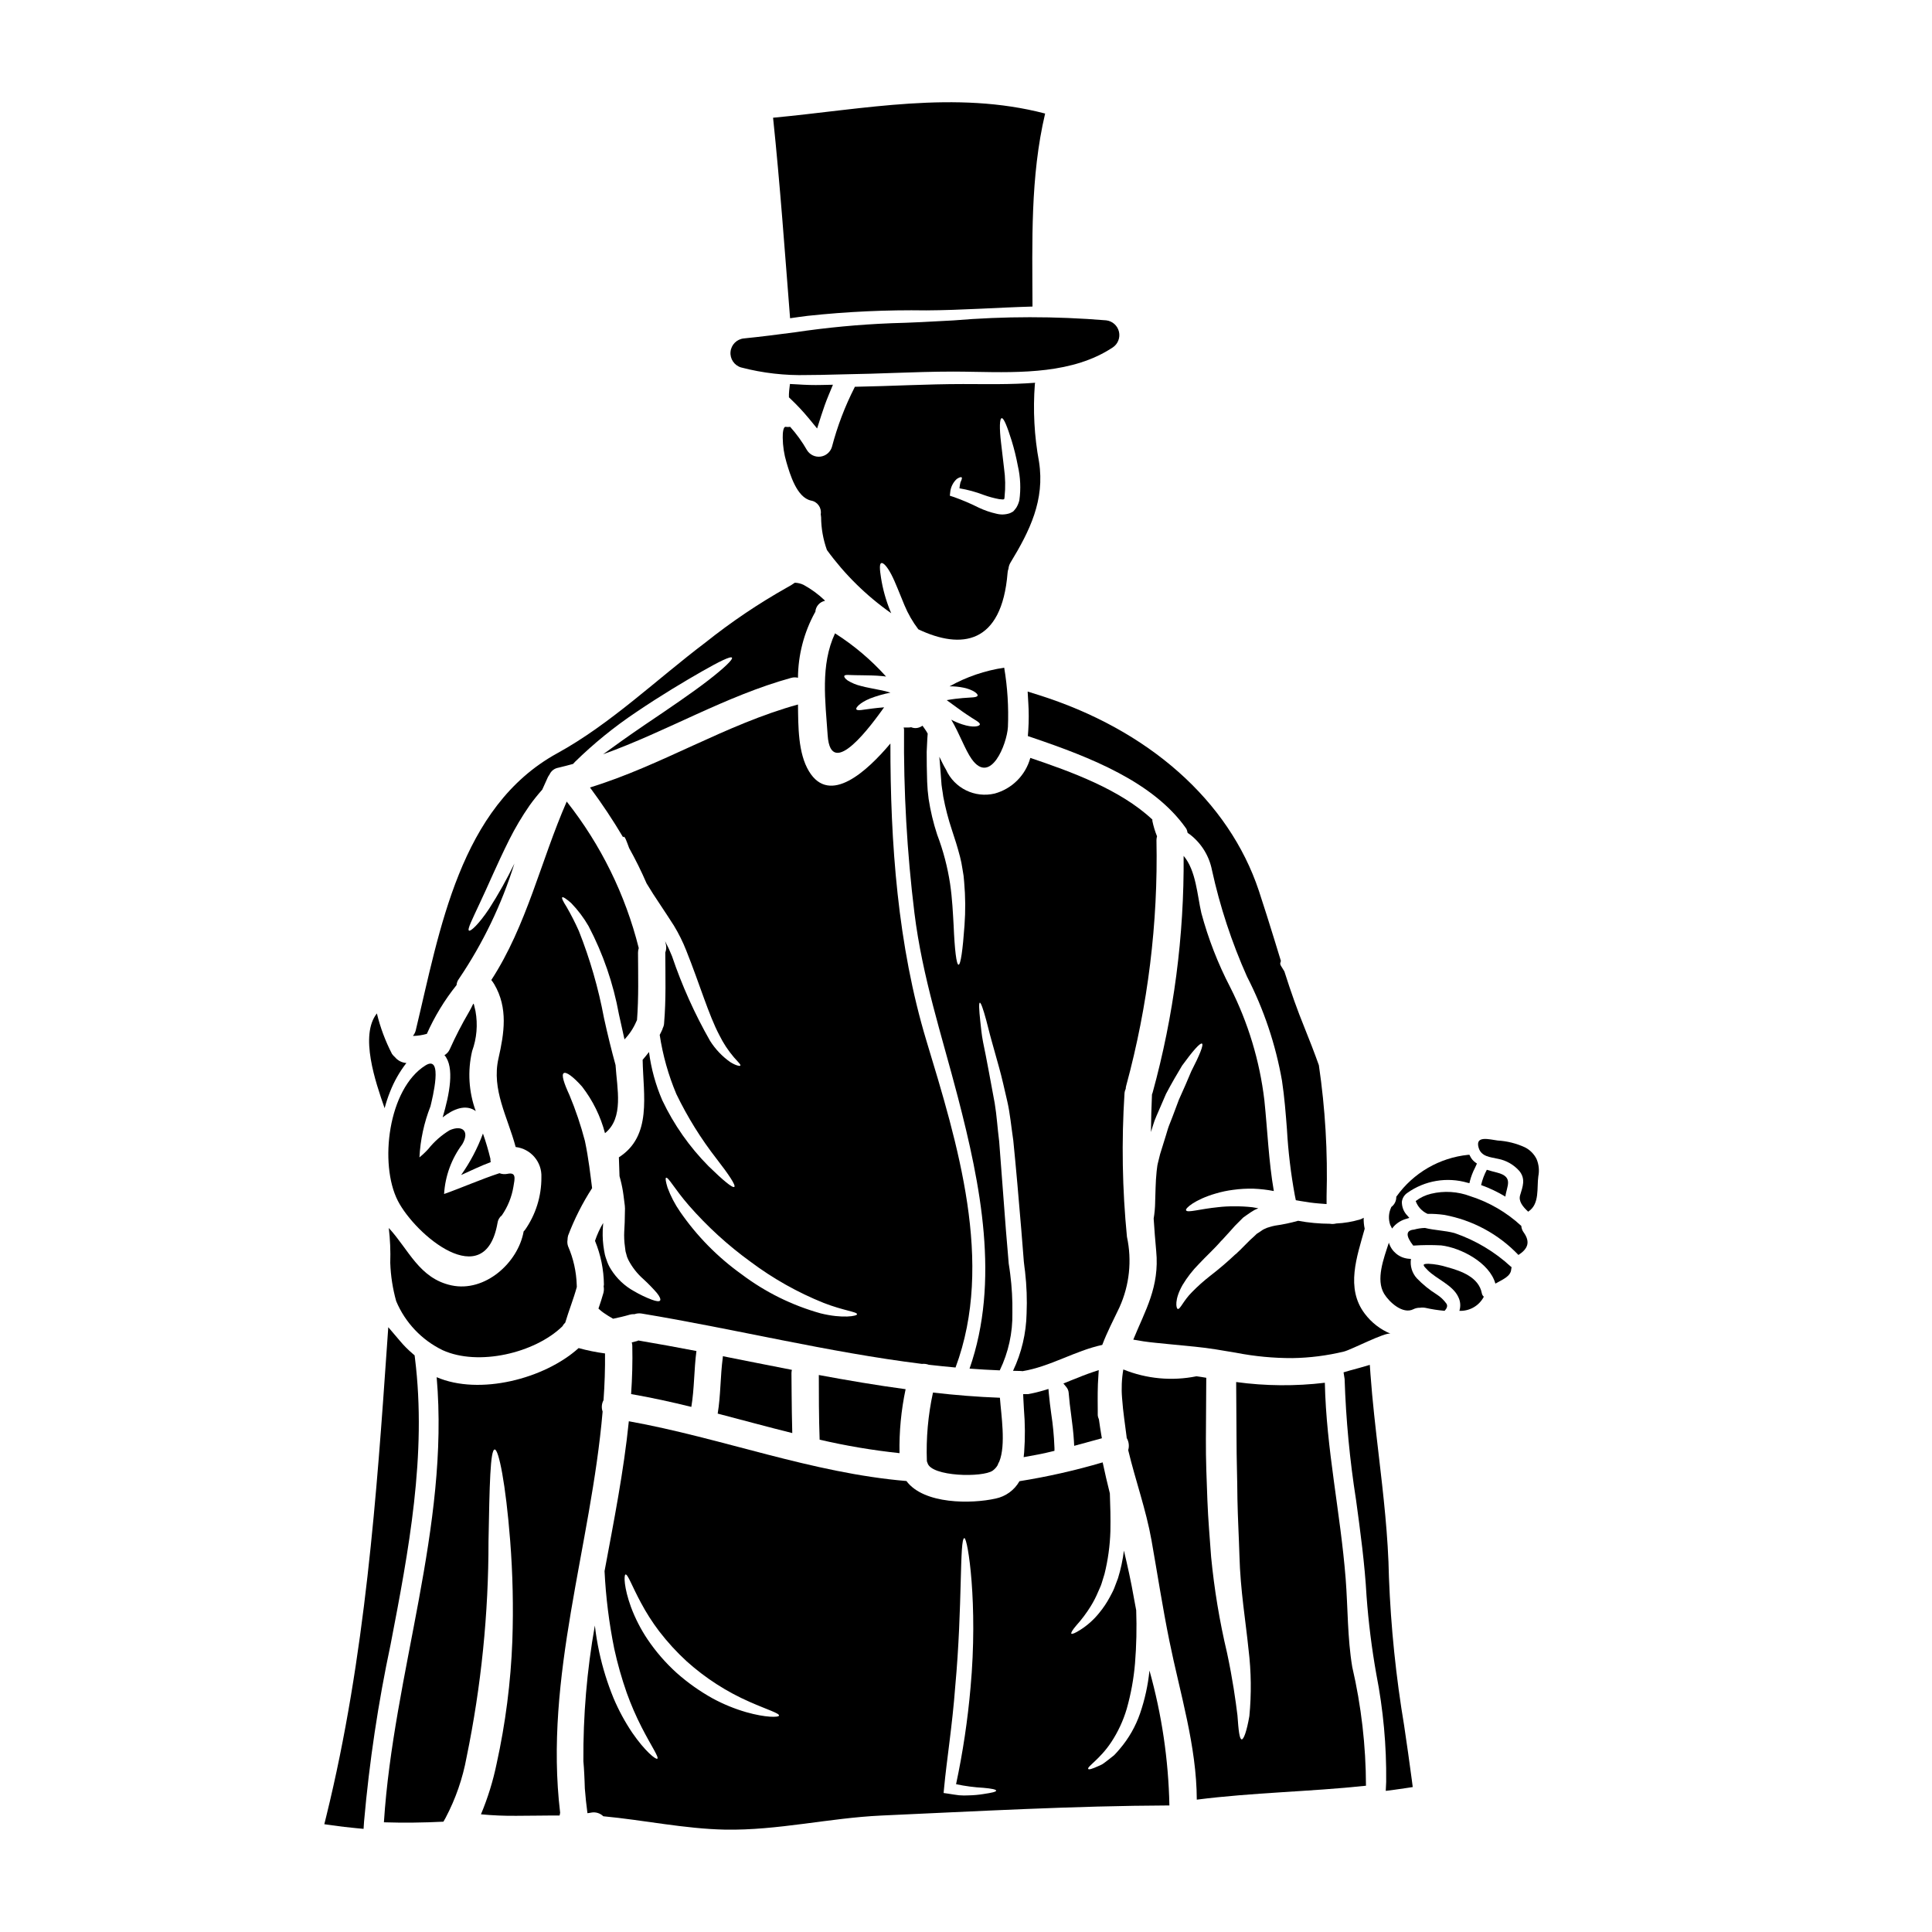
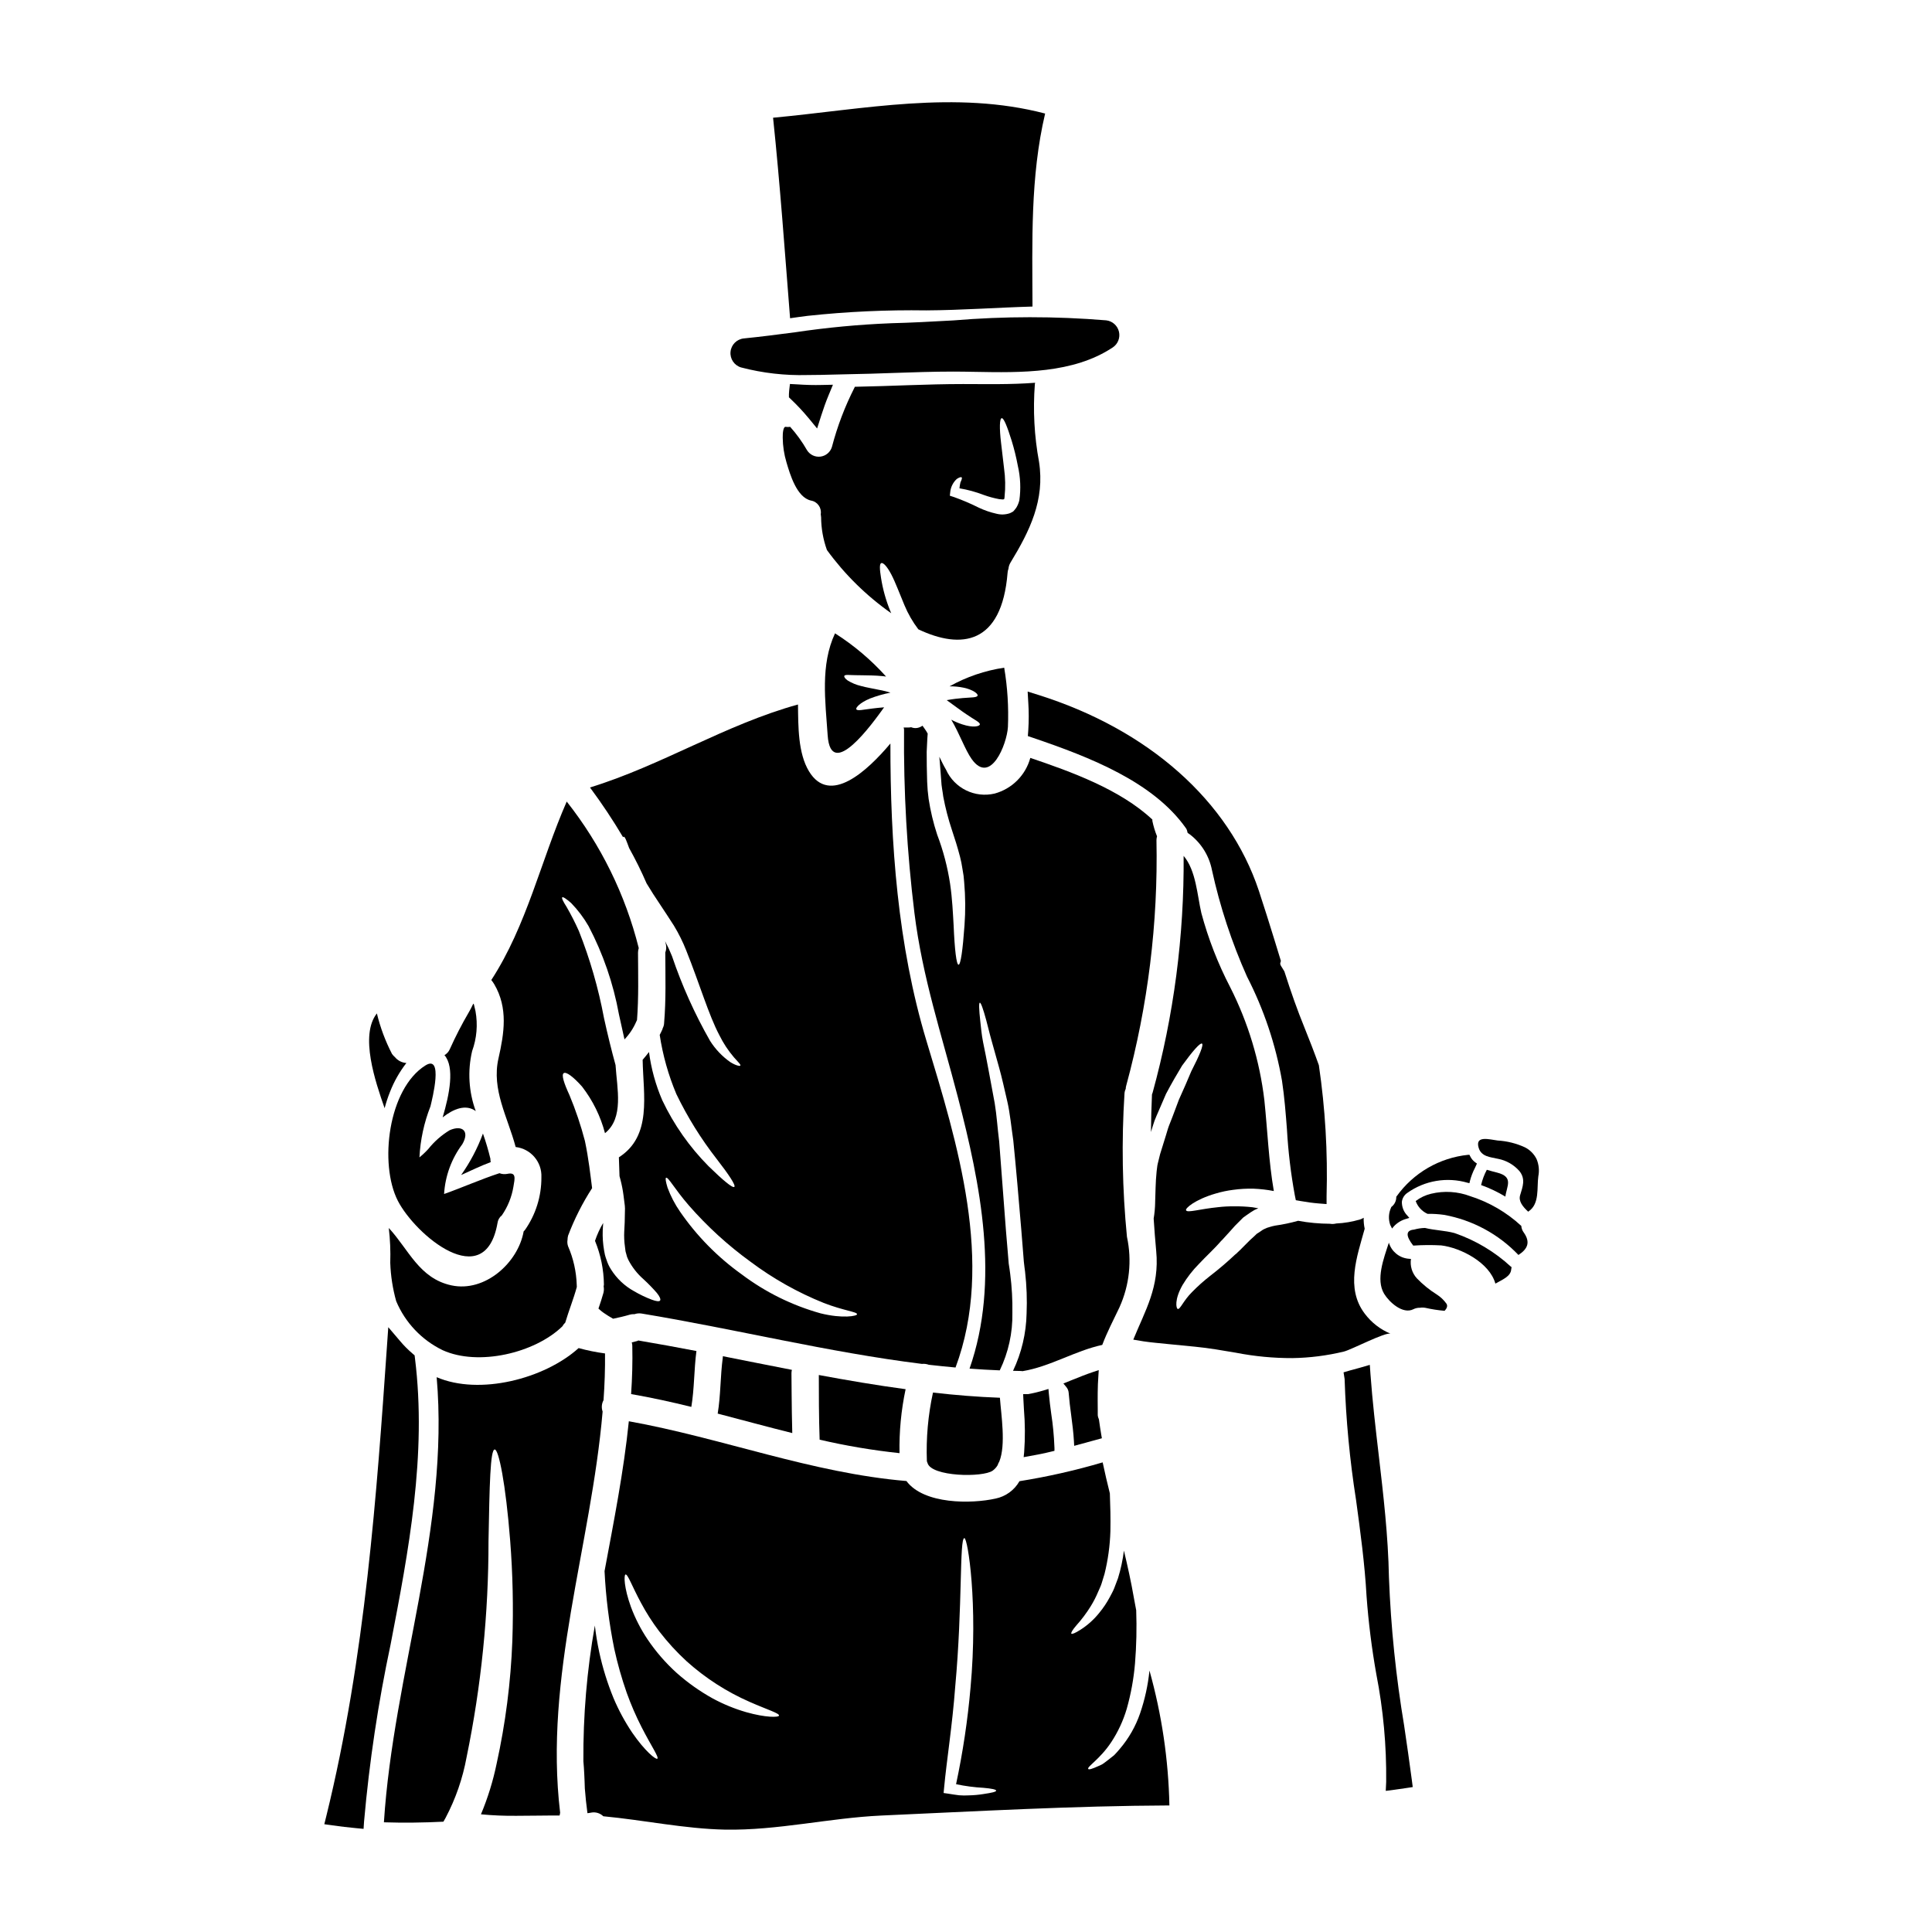
<svg xmlns="http://www.w3.org/2000/svg" fill="#000000" width="800px" height="800px" version="1.1" viewBox="144 144 512 512">
  <g>
    <path d="m270.08 438.45c-1.863-5.086-2.199-10.609-0.965-15.887 1.234-3.391 1.543-7.051 0.895-10.602-0.746-2.848-0.145-2.461-1.734 0.238-1.875 3.203-3.574 6.5-5.09 9.883-0.293 0.648-0.781 1.191-1.398 1.543 2.754 3.18 1.328 10.41-0.48 16.488 2.871-2.266 6.144-3.57 8.773-1.664z" />
    <path d="m274.05 451.97c-0.066-0.301-0.098-0.609-0.094-0.918-0.543-2.246-1.199-4.469-1.969-6.648-1.438 3.898-3.383 7.594-5.785 10.988 2.629-1.18 5.207-2.434 7.848-3.422z" />
    <path d="m327.21 516.84c0.82-4.867 0.699-9.883 1.352-14.805-5.133-0.988-10.266-1.922-15.402-2.793-0.098 0.047-0.191 0.094-0.316 0.145-0.48 0.117-0.941 0.238-1.422 0.363 0.102 0.309 0.148 0.637 0.145 0.965 0.094 4.266-0.027 8.504-0.316 12.727 5.379 0.938 10.68 2.094 15.961 3.398z" />
    <path d="m298.26 431.97c2.832 3.66 4.898 7.859 6.07 12.336 5.062-4.051 3.184-11.836 2.797-18.055-1.039-3.758-2.121-8.148-3.086-12.559h0.004c-1.473-7.844-3.691-15.527-6.629-22.945-0.973-2.188-2.059-4.316-3.254-6.391-0.941-1.469-1.375-2.387-1.156-2.555 0.215-0.168 1.035 0.363 2.363 1.52h-0.004c1.781 1.836 3.328 3.887 4.606 6.102 3.856 7.34 6.566 15.223 8.051 23.379 0.508 2.266 0.988 4.484 1.473 6.652h-0.004c1.309-1.359 2.359-2.945 3.109-4.676 0.07-0.168 0.145-0.316 0.215-0.457 0.457-5.957 0.293-11.91 0.266-17.863v0.004c0-0.41 0.066-0.816 0.195-1.207-3.539-14.148-10.047-27.387-19.09-38.832-6.891 15.742-10.555 32.777-19.984 47.293 0.285 0.359 0.551 0.738 0.789 1.133 3.688 6.297 2.629 12.945 1.109 19.645-1.883 8.293 2.434 15.5 4.555 23.477 4.027 0.473 7.008 3.977 6.82 8.027 0.031 5.012-1.5 9.906-4.387 14.004-0.098 0.113-0.203 0.219-0.312 0.316-1.469 8.34-10.27 16.223-19.137 14.32-8.559-1.836-11.332-9.52-16.609-15.211v-0.004c0.363 3.062 0.496 6.152 0.391 9.234 0.117 3.441 0.648 6.856 1.574 10.172 2.391 5.684 6.769 10.301 12.32 12.988 9.445 4.289 24.367 0.789 31.695-6.297h0.004c0.207-0.379 0.473-0.723 0.785-1.016 0.941-3.18 2.191-6.242 3.062-9.445v-0.004c-0.02-0.191-0.027-0.383-0.023-0.578-0.113-3.512-0.891-6.973-2.293-10.199-0.195-0.555-0.246-1.152-0.145-1.734 0.004-0.367 0.055-0.73 0.145-1.082 1.672-4.41 3.805-8.633 6.367-12.594-0.438-3.375-0.918-7.832-1.906-12.508v-0.004c-1.082-4.137-2.453-8.199-4.098-12.148-1.473-3.18-2.168-5.375-1.52-5.809 0.652-0.434 2.484 0.891 4.871 3.57z" />
    <path d="m398.99 335.96c-1-0.328-1.965-0.738-2.894-1.23 2.144 3.617 3.711 8.051 5.398 10.414 5.012 7.062 9.352-3.957 9.617-8.484 0.215-5.258-0.113-10.527-0.988-15.715-5.086 0.754-9.996 2.43-14.488 4.938 1.258-0.012 2.512 0.109 3.738 0.363 2.578 0.555 3.906 1.664 3.688 2.121-0.215 0.531-1.664 0.434-3.906 0.625-1.207 0.098-2.676 0.27-4.266 0.555 2.094 1.496 3.883 2.871 5.348 3.832 1.883 1.328 3.594 2.051 3.426 2.629-0.125 0.484-1.758 0.918-4.672-0.047z" />
    <path d="m363.34 338.87c0.844 12.297 11.957-3.25 14.957-7.422-1.133 0.098-2.191 0.191-3.086 0.316-2.457 0.289-3.977 0.695-4.266 0.215-0.266-0.395 0.941-1.758 3.57-2.848h-0.004c1.773-0.684 3.606-1.211 5.473-1.574-0.875-0.281-1.77-0.508-2.676-0.672-1.859-0.395-3.641-0.676-5.117-1.086-1.242-0.293-2.434-0.781-3.523-1.445-0.742-0.531-1.012-0.965-0.914-1.23 0.098-0.27 0.648-0.289 1.469-0.238 0.82 0.047 1.969 0.047 3.379 0.07 1.41 0.023 3.203 0.027 5.277 0.219 0.289 0.023 0.625 0.07 0.941 0.117-3.969-4.414-8.52-8.266-13.527-11.449-3.93 8.395-2.559 17.992-1.953 27.027z" />
    <path d="m351.43 260c0.023 2.203 0.355 4.394 0.988 6.508 0.941 3.18 2.723 9.328 6.508 10.148h-0.004c1.711 0.289 2.863 1.906 2.582 3.617 0.047 0.262 0.078 0.523 0.094 0.785 0.023 2.969 0.543 5.906 1.543 8.699 4.719 6.488 10.477 12.148 17.043 16.758-0.074-0.191-0.168-0.363-0.238-0.555-1.16-2.828-1.988-5.781-2.461-8.797-0.363-2.242-0.457-3.762 0.07-3.938 0.527-0.172 1.543 0.895 2.652 3.016 1.109 2.121 2.191 5.086 3.473 8.125 0.949 2.285 2.188 4.441 3.688 6.41 11.352 5.394 22.105 4.047 23.648-14.957 0.023-0.379 0.105-0.754 0.238-1.109 0.051-0.574 0.234-1.125 0.531-1.613 5.117-8.414 9.137-16.562 7.57-26.688-1.262-6.793-1.633-13.719-1.109-20.609 0.012-0.121 0.035-0.242 0.07-0.363-6.508 0.508-13.109 0.34-19.09 0.34-9.57 0-19.117 0.555-28.688 0.723h0.004c-0.043 0.07-0.074 0.141-0.098 0.219-2.547 5.012-4.551 10.277-5.977 15.715-0.414 1.379-1.598 2.383-3.023 2.57-1.426 0.184-2.828-0.48-3.582-1.703-1.266-2.211-2.762-4.285-4.461-6.184-0.398 0.062-0.805 0.062-1.203 0-0.617-0.082-0.793 1.574-0.77 2.883zm44.375 14.535c0.109-1.371 0.727-2.652 1.734-3.59 0.676-0.461 1.133-0.578 1.305-0.438 0.168 0.141 0.023 0.629-0.316 1.328-0.125 0.516-0.215 1.043-0.266 1.574 2.199 0.367 4.356 0.957 6.438 1.758 1.324 0.477 2.688 0.848 4.074 1.109 1.613 0.191 1.328 0.074 1.449-0.602h-0.004c0.266-2.543 0.215-5.109-0.145-7.641-0.293-2.531-0.555-4.797-0.789-6.727-0.461-3.856-0.395-6.434 0.191-6.484 0.531-0.051 1.422 2.144 2.602 5.902l0.004 0.004c0.684 2.227 1.238 4.484 1.664 6.773 0.684 2.969 0.816 6.039 0.395 9.055-0.164 0.703-0.441 1.379-0.82 2l-0.395 0.508-0.051 0.07-0.023 0.023-0.289 0.316 0.027-0.004-0.023 0.023-0.293 0.191c-0.215 0.117-0.395 0.215-0.625 0.312-1.148 0.402-2.391 0.453-3.57 0.148-1.621-0.359-3.199-0.902-4.699-1.613-2.125-1.066-4.312-2-6.555-2.801l-1.109-0.359z" />
    <path d="m358.25 254.76 2.293 2.793 1.098-3.445c0.586-1.832 1.215-3.609 1.945-5.363l1.152-2.785-3.016 0.062c-2.027 0.051-4.156 0-6.504-0.164l-1.875-0.098-0.215 1.863h0.004c-0.035 0.273-0.055 0.551-0.055 0.828v0.84l0.605 0.582c1.617 1.539 3.141 3.172 4.566 4.887z" />
    <path d="m390.16 505.68c2.363 0.266 4.699 0.508 7.066 0.723 10.363-27.723 0.48-59.516-7.715-86.594-7.617-25.262-9.57-52.402-9.543-78.773-6.172 7.328-16.055 16.465-21.574 7.375-2.918-4.82-2.848-11.883-2.918-17.711-19.184 5.285-36.168 16.168-55.121 21.988 3.148 4.242 6.078 8.641 8.773 13.188 0.047-0.07 0.094-0.141 0.145-0.141 0.363-0.051 0.746 1.105 1.469 3.035v-0.004c1.691 3.031 3.231 6.144 4.606 9.328 1.086 1.812 2.312 3.734 3.734 5.832 1.133 1.711 2.34 3.543 3.543 5.422v0.004c1.258 2.074 2.336 4.254 3.227 6.512 3.594 8.988 5.957 17.137 8.797 22.488v-0.004c1.031 2.098 2.32 4.055 3.836 5.832 1.109 1.277 1.906 1.969 1.711 2.219-0.145 0.168-1.133 0.023-2.676-0.941v0.004c-2.137-1.512-3.957-3.426-5.352-5.641-4.066-7.133-7.441-14.637-10.074-22.414-0.539-1.359-1.152-2.688-1.836-3.981 0.074 0.293 0.168 0.578 0.215 0.871h0.004c0.156 0.707 0.098 1.445-0.168 2.121v0.043c0.023 6.242 0.215 12.461-0.316 18.68h0.004c-0.023 0.488-0.16 0.969-0.395 1.398 0.004 0.055-0.004 0.113-0.023 0.168-0.215 0.555-0.508 1.035-0.746 1.543h-0.004c0.812 5.394 2.297 10.668 4.418 15.695 2.941 6.09 6.523 11.852 10.68 17.188 3.277 4.219 5.117 7.016 4.676 7.398-0.441 0.387-2.992-1.734-6.82-5.473-5.047-5.09-9.199-11-12.273-17.477-1.762-4.082-2.945-8.391-3.519-12.797-0.527 0.699-1.105 1.398-1.684 2.074 0.164 9.375 2.555 20.176-6.297 25.84 0.047 1.664 0.098 3.324 0.168 4.992 0.07 0.312 0.168 0.578 0.238 0.891v-0.004c0.363 1.379 0.637 2.781 0.82 4.195 0.098 0.695 0.168 1.422 0.27 2.144l0.07 0.555 0.023 0.289v0.145l0.027 0.34-0.027 1.227c0 1.664-0.07 3.207-0.164 4.797l-0.004 0.004c-0.074 1.398-0.008 2.805 0.195 4.191l0.141 1.133c0 0.074 0.145 0.484 0.191 0.699 0.113 0.551 0.297 1.078 0.555 1.574 1.004 1.941 2.363 3.68 4.004 5.117 1.258 1.152 2.449 2.375 3.566 3.664 0.789 0.988 1.062 1.688 0.844 2s-0.988 0.219-2.168-0.215h-0.004c-1.621-0.609-3.191-1.359-4.688-2.238-2.523-1.379-4.648-3.387-6.172-5.832-0.48-0.75-0.859-1.562-1.129-2.41-0.18-0.473-0.336-0.957-0.461-1.445l-0.215-1.133c-0.309-1.758-0.43-3.543-0.363-5.328 0.047-0.676 0.098-1.305 0.121-1.969h0.004c-0.891 1.504-1.617 3.094-2.172 4.75 1.516 3.68 2.316 7.613 2.363 11.594-0.012 0.164-0.035 0.324-0.074 0.48 0.105 0.559 0.09 1.137-0.047 1.688-0.395 1.422-0.844 2.793-1.328 4.191 0.191 0.168 0.395 0.363 0.602 0.531 0.086 0.078 0.176 0.152 0.27 0.219 0.168 0.121 0.34 0.27 0.531 0.395 0.789 0.555 1.637 1.062 2.481 1.543 1.496-0.312 2.969-0.648 4.438-1.082l-0.004-0.004c0.402-0.109 0.816-0.148 1.234-0.121 0.605-0.215 1.262-0.273 1.898-0.168 24.828 4.109 49.352 10.242 74.27 13.344 0.625-0.066 1.258 0.016 1.848 0.238zm-28.734-13.641c-7.551-2.113-14.637-5.621-20.895-10.34-6.363-4.551-11.887-10.172-16.32-16.609-1.363-1.969-2.473-4.098-3.301-6.344-0.484-1.574-0.629-2.504-0.395-2.625 0.578-0.266 2.285 3.012 5.977 7.254h-0.004c4.894 5.613 10.406 10.652 16.438 15.02 5.953 4.457 12.461 8.117 19.359 10.895 5.277 2.047 8.844 2.34 8.844 2.988 0.07 0.484-3.801 1.23-9.703-0.238z" />
    <path d="m481.93 468.8c-0.52 0.098-1.035 0.23-1.543 0.395l-0.625 0.191-0.871 0.395c-0.363 0.168-0.789 0.555-1.203 0.789l-0.625 0.395-0.602 0.578c-1.617 1.375-3.301 3.328-5.137 4.969l0.145-0.168v-0.008c-2.156 2.047-4.418 3.977-6.773 5.789-1.691 1.32-3.297 2.754-4.797 4.289-2.312 2.289-3.18 4.723-3.805 4.461-0.395-0.168-0.918-2.41 1.273-6.297v-0.004c1.227-2.051 2.699-3.945 4.387-5.641 1.781-1.926 4.027-3.938 5.879-6.098l0.168-0.145c0.723-0.82 1.473-1.637 2.242-2.457 0.387-0.461 0.797-0.918 1.227-1.375l1.445-1.449 0.746-0.746 0.941-0.672h0.008c0.648-0.477 1.324-0.918 2.023-1.324l0.871-0.395h-0.004c0.059-0.02 0.117-0.043 0.172-0.07-0.531-0.098-1.062-0.195-1.574-0.27-1.602-0.184-3.211-0.262-4.824-0.238-1.391-0.02-2.785 0.051-4.168 0.211-5.117 0.508-8.219 1.574-8.582 0.844-0.316-0.504 2.363-2.867 7.871-4.461h0.004c1.496-0.445 3.027-0.77 4.578-0.965 1.801-0.254 3.625-0.355 5.445-0.309 1.797 0.074 3.586 0.281 5.356 0.625-1.375-7.977-1.664-15.98-2.508-24.082-1.242-10.43-4.305-20.562-9.055-29.938-3.25-6.25-5.809-12.836-7.641-19.645-1.086-4.652-1.398-11.281-4.699-15.16 0.164 21.203-2.602 42.324-8.223 62.77-0.047 0.145-0.117 0.289-0.164 0.434-0.145 3.324-0.242 6.652-0.27 9.977h0.004c0.043-0.109 0.074-0.223 0.098-0.336 0.289-0.895 0.527-1.781 0.844-2.652s0.699-1.66 1.035-2.461c0.699-1.613 1.375-3.18 2.004-4.648 1.516-2.871 3.012-5.422 4.266-7.5 2.816-3.883 4.793-6.125 5.277-5.832s-0.652 3.086-2.848 7.352c-0.891 2.191-2.023 4.723-3.277 7.519-0.555 1.449-1.105 2.969-1.711 4.559-0.312 0.789-0.625 1.574-0.938 2.387s-0.508 1.664-0.789 2.508c-0.531 1.711-1.039 3.375-1.543 4.969-0.215 0.82-0.395 1.637-0.602 2.434-0.207 0.797-0.191 1.426-0.316 2.121-0.316 2.941-0.289 5.785-0.395 8.195l0.004-0.004c-0.023 1.449-0.156 2.898-0.395 4.328 0.191 2.867 0.395 5.734 0.672 8.605 0.918 9.52-2.918 15.742-6.074 23.477 0.918 0.141 1.781 0.312 2.723 0.457 2.074 0.316 4.328 0.484 6.559 0.723 2.312 0.238 4.676 0.457 7.109 0.695 3.762 0.363 7.352 1.016 10.945 1.617v0.004c4.887 0.945 9.852 1.414 14.824 1.398 4.606-0.07 9.191-0.652 13.672-1.738 2.023-0.508 11.062-5.254 12.363-4.723h-0.004c-2.715-1.121-5.078-2.957-6.844-5.305-5.16-6.797-2.051-15.16-0.023-22.516-0.207-0.957-0.297-1.938-0.266-2.914-0.285 0.188-0.59 0.332-0.914 0.438-2.07 0.621-4.207 0.984-6.363 1.082-0.543 0.145-1.113 0.168-1.668 0.074-2.828-0.012-5.652-0.273-8.434-0.789-1.996 0.566-4.031 0.992-6.086 1.281z" />
    <path d="m442.33 432.57c0-0.312 0.051-0.621 0.145-0.918 5.75-21.18 8.445-43.07 8-65.012 0.008-0.344 0.055-0.684 0.148-1.012-0.535-1.316-0.945-2.68-1.234-4.074-0.012-0.121-0.012-0.242 0-0.359-8.559-8.027-21.668-12.727-32.348-16.344h0.004c-1.254 4.594-4.84 8.184-9.43 9.445-5.269 1.262-10.691-1.398-12.918-6.34-0.652-1.109-1.207-2.266-1.758-3.402 0.047 0.789 0.117 1.52 0.191 2.312 0.094 1.328 0.191 2.676 0.312 4.098 0.047 1.379 0.363 2.727 0.531 4.148v0.004c0.562 2.988 1.328 5.934 2.289 8.82 0.789 2.34 1.492 4.582 2.121 6.992l0.004-0.004c0.297 1.145 0.527 2.305 0.695 3.473 0.223 1.113 0.367 2.242 0.434 3.379 0.34 3.816 0.367 7.652 0.086 11.477-0.457 6.461-1.012 10.41-1.574 10.41s-1.035-4-1.305-10.41c-0.191-3.207-0.34-6.992-0.941-11.062v-0.004c-0.676-4.438-1.82-8.793-3.418-12.988-1.02-3.098-1.777-6.273-2.269-9.496-0.207-1.512-0.34-3.035-0.391-4.559-0.047-1.422-0.07-2.793-0.098-4.121-0.027-1.328-0.023-2.578-0.023-3.781 0.074-1.203 0.121-2.363 0.168-3.473 0.047-0.484 0.074-0.895 0.098-1.352-0.246-0.469-0.531-0.922-0.848-1.348-0.789-1.059-0.289-0.746-1.156-0.395-0.754 0.352-1.617 0.371-2.387 0.047-0.219 0.051-0.445 0.078-0.672 0.074h-1.32c0.078 0.191 0.117 0.398 0.117 0.602-0.145 16.234 0.777 32.461 2.754 48.57 2.117 17.043 7.207 32.25 11.496 48.738 6.051 23.258 11.207 48.836 3.109 71.996 2.648 0.191 5.324 0.363 8 0.461l0.004 0.004c2.297-4.746 3.445-9.965 3.348-15.234 0.055-3.449-0.137-6.898-0.578-10.316-0.117-0.914-0.238-1.832-0.395-2.754-0.07-0.965-0.168-1.93-0.238-2.894-0.168-1.883-0.34-3.809-0.484-5.734-0.648-8.438-1.25-16.465-1.805-23.746-0.457-3.566-0.648-6.938-1.18-10.102-0.602-3.18-1.156-6.121-1.637-8.82-0.48-2.699-1.016-5.207-1.449-7.375-0.434-2.168-0.555-4.074-0.746-5.594-0.336-3.086-0.395-4.82-0.117-4.867 0.277-0.047 0.867 1.574 1.684 4.582 0.414 1.492 0.824 3.348 1.426 5.449 0.602 2.098 1.25 4.508 2 7.16 0.746 2.652 1.398 5.664 2.144 8.844s1.062 6.773 1.613 10.461c0.723 7.207 1.426 15.258 2.121 23.648 0.145 1.969 0.316 3.856 0.461 5.758 0.07 0.918 0.141 1.836 0.215 2.723 0.074 0.891 0.238 1.859 0.34 2.754h-0.004c0.414 3.637 0.547 7.305 0.395 10.965-0.109 5.266-1.332 10.449-3.594 15.207 0.699 0 1.422 0.051 2.144 0.051 0.121 0.004 0.242 0.02 0.363 0.047 7.398-1.227 13.836-5.375 21.141-6.965 1.305-3.449 2.965-6.606 4.578-10h-0.004c2.637-5.84 3.324-12.371 1.969-18.633-1.242-12.617-1.461-25.316-0.652-37.969 0.023-0.43 0.133-0.855 0.324-1.242z" />
    <path d="m435.18 507.09-1.406 0.469c-1.996 0.668-3.988 1.473-5.902 2.246l-2.059 0.832 0.852 1.035h-0.004c0.324 0.418 0.516 0.926 0.551 1.457 0.152 1.969 0.395 3.938 0.664 5.902 0.297 2.262 0.602 4.606 0.73 6.914l0.066 1.215 7.34-2.004-0.156-0.887c-0.234-1.34-0.426-2.676-0.617-4.039l-0.094-0.305 0.004 0.008c-0.168-0.363-0.246-0.758-0.234-1.156v-1.289c-0.027-2.938-0.055-5.969 0.172-8.918z" />
    <path d="m512.91 469.57 0.477-0.574c0.914-0.98 2.086-1.68 3.387-2.016l0.715-0.223-0.492-0.57c-0.977-0.98-1.512-2.316-1.488-3.699 0.117-0.949 0.637-1.801 1.422-2.34 4.637-3.305 10.531-4.301 15.996-2.703l0.488 0.113 0.105-0.488c0.324-1.266 0.793-2.488 1.395-3.644l0.488-1.074-0.34-0.234v-0.004c-0.652-0.445-1.168-1.062-1.5-1.781l-0.137-0.297h-0.328c-7.621 0.777-14.543 4.789-19 11.023l-0.074 0.113v0.129c-0.012 0.965-0.453 1.871-1.203 2.477l-0.125 0.094-0.047 0.148v0.004c-0.66 1.434-0.746 3.066-0.238 4.559z" />
    <path d="m382.38 529.1c-0.105-5.695 0.434-11.379 1.617-16.949-7.691-1.035-15.352-2.34-23-3.758 0 4.438 0 11.188 0.215 17.137h0.004c6.973 1.621 14.043 2.812 21.164 3.57z" />
    <path d="m415.28 530.16 1.277-0.227c2.227-0.395 4.234-0.789 6.137-1.266l0.75-0.18v-0.789l-0.023-0.352 0.004-0.004c-0.113-2.887-0.387-5.766-0.828-8.621-0.242-1.805-0.488-3.613-0.645-5.434l-0.102-1.199-1.156 0.344c-1.379 0.426-2.785 0.766-4.203 1.02h-1.34l0.039 1.023c0.039 0.93 0.098 1.934 0.16 2.984 0.316 3.789 0.34 7.598 0.062 11.391z" />
    <path d="m335.57 503.41c0.004 0.121-0.004 0.242-0.023 0.359-0.672 4.969-0.531 9.93-1.352 14.852 6.582 1.711 13.16 3.519 19.766 5.156-0.191-6.691-0.191-15.836-0.215-15.836v0.004c0-0.312 0.043-0.617 0.117-0.918-6.094-1.18-12.191-2.41-18.293-3.617z" />
    <path d="m407.08 533.73c0.531-0.387 0.977-0.879 1.305-1.445 0.102-0.332 0.25-0.648 0.434-0.941 1.805-4.438 0.484-12.484 0.168-16.926-5.957-0.215-11.859-0.699-17.738-1.375-1.301 5.977-1.844 12.09-1.617 18.203 0.051 0.141 0.121 0.289 0.168 0.457 0.992 3.644 14.637 3.906 17.281 2.027z" />
    <path d="m256.75 426.35c-9.883 6.168-12.316 26.105-7.324 35.863 4.625 9.016 23.117 24.734 26.418 5.902 0.102-0.809 0.516-1.543 1.16-2.047 1.562-2.269 2.606-4.856 3.055-7.57 0.395-2.238 0.789-3.906-1.574-3.422-0.707 0.152-1.445 0.094-2.121-0.168-4.941 1.613-9.906 3.828-14.676 5.512 0.289-4.773 1.969-9.359 4.828-13.191 2.023-3.473 0-5.18-3.352-3.711-2.16 1.309-4.07 2.984-5.644 4.957-0.73 0.805-1.52 1.555-2.363 2.242 0.234-4.637 1.219-9.203 2.918-13.52 0.488-2.027 3.477-13.84-1.324-10.848z" />
-     <path d="m527.52 479.81c-1.602-0.512-3.262-0.812-4.941-0.895-1.855 0-1.52 0.395-0.168 1.758 2.34 2.312 6.559 3.883 8.031 6.992h-0.004c0.594 1.148 0.707 2.488 0.312 3.719 2.703 0.117 5.231-1.344 6.484-3.742-0.281-0.227-0.473-0.551-0.531-0.91-0.801-4.246-5.453-5.91-9.184-6.922z" />
    <path d="m416.34 327.27 0.16 2.844 0.004-0.004c0.16 2.473 0.16 4.957 0 7.43l-0.113 1.523 1.441 0.492c15.043 5.117 31.812 11.648 40.473 23.953h-0.004c0.117 0.164 0.203 0.344 0.258 0.535l0.184 0.691 0.586 0.395c3.039 2.332 5.117 5.691 5.852 9.445 2.125 9.703 5.238 19.16 9.289 28.23 4.465 8.688 7.59 18 9.277 27.625 0.648 4.285 0.988 8.691 1.316 12.949h-0.004c0.332 5.828 1.027 11.633 2.082 17.375l0.27 1.312 1.316 0.23c1.555 0.277 3.148 0.5 4.723 0.629l2.109 0.164v-2.113 0.004c0.328-11.602-0.355-23.207-2.043-34.688-1.211-3.402-2.527-6.773-3.891-10.16-1.766-4.328-3.438-9.012-5.25-14.699l-0.789-1.289c-0.395-0.551-0.312-0.848-0.289-0.945l0.152-0.555-1.699-5.539c-1.348-4.328-2.695-8.699-4.144-13.062-7.941-23.824-29.281-42.75-58.551-51.922z" />
    <path d="m446.14 598.05c-1.191 3.461-3.019 6.664-5.398 9.445-0.531 0.602-0.988 1.18-1.496 1.664-0.578 0.457-1.109 0.867-1.613 1.273-0.504 0.41-0.965 0.723-1.402 1.039l0.004 0.004c-0.402 0.23-0.82 0.43-1.254 0.602-1.52 0.695-2.438 0.965-2.578 0.723-0.461-0.555 3.059-2.531 6.074-7.086v0.004c1.805-2.734 3.195-5.727 4.121-8.867 1.113-3.93 1.848-7.961 2.191-12.031 0.379-4.68 0.484-9.383 0.316-14.078-0.215-1.109-0.434-2.215-0.625-3.348-0.723-4.172-1.641-8.316-2.629-12.461-0.309 2.484-0.832 4.938-1.574 7.328-0.34 0.914-0.672 1.805-1.012 2.672-0.34 0.867-0.82 1.641-1.203 2.414h-0.004c-0.758 1.414-1.656 2.754-2.676 3.996-1.434 1.812-3.164 3.371-5.117 4.606-1.328 0.844-2.172 1.18-2.344 0.988-0.168-0.191 0.293-0.988 1.328-2.191 1.422-1.578 2.695-3.281 3.812-5.086 0.754-1.223 1.414-2.508 1.965-3.832 0.293-0.723 0.676-1.422 0.918-2.219 0.238-0.801 0.48-1.574 0.746-2.434h0.004c0.93-3.727 1.457-7.543 1.574-11.379 0.07-3.473-0.023-6.844-0.145-10.023-0.676-2.723-1.328-5.473-1.906-8.223v-0.004c-7.234 2.133-14.598 3.801-22.047 4.988-1.348 2.379-3.66 4.059-6.34 4.606-6.336 1.422-18.996 1.574-23.617-4.652-25.168-2.121-48.805-11.379-73.566-15.84-1.352 13.309-3.981 26.516-6.434 39.703h-0.004c0.34 6.926 1.199 13.812 2.578 20.609 0.863 3.953 1.969 7.848 3.305 11.664 1.117 3.109 2.434 6.144 3.934 9.086 2.531 4.969 4.676 8.004 4.172 8.367-0.395 0.289-3.231-1.93-6.652-6.894-1.945-2.894-3.609-5.969-4.965-9.184-1.617-3.949-2.883-8.031-3.785-12.199-0.508-2.387-0.895-4.746-1.156-7.016-2.102 11.863-3.121 23.891-3.039 35.941 0.094 1.133 0.191 2.289 0.238 3.519 0.047 1.227 0.121 2.41 0.145 3.711 0.168 2.168 0.395 4.363 0.695 6.559 0.34-0.047 0.652-0.07 0.965-0.145l0.004-0.004c1.172-0.23 2.379 0.133 3.234 0.965 10.801 1.012 21.48 3.324 32.301 3.543 13.934 0.242 27.48-3.086 41.363-3.734 25.43-1.133 50.91-2.578 76.359-2.676l-0.004-0.004c-0.242-12.09-2.019-24.102-5.281-35.746-0.391 3.863-1.223 7.664-2.481 11.336zm-104.42-0.316c-3.062-0.887-6.019-2.102-8.824-3.617-3.438-1.906-6.656-4.184-9.594-6.797-2.91-2.633-5.492-5.613-7.691-8.867-1.789-2.664-3.258-5.527-4.383-8.531-1.906-5.231-1.906-8.484-1.473-8.66 0.602-0.191 1.711 3.062 4.098 7.477 1.402 2.641 3.016 5.164 4.82 7.547 2.215 2.883 4.672 5.57 7.352 8.023 4.957 4.441 10.586 8.062 16.684 10.727 4.699 2.074 7.871 2.992 7.738 3.617-0.074 0.48-3.473 0.578-8.727-0.918zm62.977 21.695c-1.316 0.215-2.648 0.336-3.981 0.363-0.852 0.051-1.703 0.043-2.555-0.027-0.938-0.117-1.902-0.266-2.941-0.434l-1.156-0.168 0.145-1.492c0.648-7.016 2.168-16.395 2.941-26.766 1.969-21.426 1.086-39.242 2.414-39.289 0.914-0.051 3.66 17.547 1.637 39.629-0.75 8.598-2.031 17.141-3.832 25.582 2.398 0.512 4.832 0.832 7.281 0.965 2.144 0.191 3.348 0.438 3.348 0.746 0 0.312-1.195 0.578-3.316 0.891z" />
-     <path d="m500.61 562.32c-1.375-17.43-5.137-34.324-5.512-51.871l0.004-0.004c-7.812 0.938-15.711 0.871-23.504-0.191 0.047 4.844 0.07 9.785 0.094 14.918 0 5.691 0.215 10.824 0.238 16.031 0.098 5.16 0.395 10.234 0.531 14.992 0.238 9.258 1.688 17.645 2.414 24.973h0.004c0.711 5.852 0.781 11.758 0.215 17.621-0.699 4.023-1.496 6.168-2.027 6.168-0.602-0.047-0.844-2.34-1.133-6.387-0.48-3.883-1.25-9.492-2.754-16.531-1.988-8.379-3.394-16.883-4.223-25.453-0.336-4.769-0.789-9.762-0.988-15.016-0.199-5.254-0.434-10.871-0.395-16.246 0.023-5.566 0.074-10.965 0.098-16.195-0.848-0.145-1.711-0.293-2.555-0.395h-0.051l0.004-0.004c-6.496 1.312-13.238 0.684-19.379-1.809-0.434 2.512-0.543 5.07-0.328 7.609 0.266 3.805 0.844 7.254 1.18 10.102 0.023 0.168 0.023 0.312 0.047 0.457 0.57 0.969 0.715 2.129 0.395 3.207 1.906 8 4.723 15.742 6.172 23.883 1.574 8.895 2.941 17.84 4.746 26.711 2.82 13.91 7.211 27.77 7.258 42.035 14.895-1.902 29.938-2.094 44.836-3.688-0.023-10.598-1.246-21.164-3.641-31.488-1.289-7.738-1.141-15.645-1.746-23.43z" />
    <path d="m516.14 601.47c-2.191-13.043-3.547-26.215-4.055-39.43-0.203-11.02-1.48-21.922-2.711-32.469-0.82-7.008-1.668-14.254-2.188-21.434l-0.172-2.434-2.344 0.684c-0.957 0.277-1.914 0.539-2.879 0.789l-1.734 0.508 0.285 1.789-0.004 0.004c0.348 10.719 1.359 21.41 3.027 32.008 1.137 8.332 2.312 16.953 2.785 25.492 0.508 6.938 1.375 13.848 2.59 20.699 1.844 9.406 2.719 18.977 2.613 28.559l-0.113 2.363 2.332-0.301c0.957-0.121 1.934-0.27 2.914-0.418l1.906-0.293-0.246-1.91c-0.625-4.777-1.316-9.496-2.008-14.207z" />
    <path d="m540.75 454.75c-0.965-0.238-1.859-0.484-2.723-0.746v-0.004c-0.684 1.277-1.195 2.641-1.52 4.051 2.242 0.805 4.398 1.828 6.434 3.062 0.328-2.75 2.297-5.219-2.191-6.363z" />
    <path d="m529.44 470.77c-2.457-0.672-5.277-0.719-7.809-1.352-0.977 0.023-1.949 0.172-2.894 0.438-2.191 0.191-2.262 1.613-0.215 4.242 2.473-0.172 4.953-0.191 7.426-0.051 5.207 0.629 12.824 4.582 14.344 10.125 1.906-1.082 4.051-1.902 4.195-3.758 0.023-0.191 0.07-0.395 0.094-0.578v-0.047c-0.047-0.047-0.117-0.047-0.168-0.098v-0.004c-4.316-3.981-9.414-7.019-14.973-8.918z" />
    <path d="m551.21 451.17c-0.664-1.344-1.746-2.438-3.086-3.113-2.273-1.051-4.727-1.66-7.231-1.809-2.121-0.266-6.027-1.445-5.039 1.906 0.699 2.41 3.148 2.484 5.117 2.941h0.004c2.215 0.418 4.227 1.574 5.711 3.277 1.664 2.121 0.844 4.098 0.168 6.363-0.484 1.574 0.672 3.035 2.144 4.383l0.094-0.094c2.992-2 2.148-6.297 2.582-9.305 0.301-1.527 0.141-3.113-0.465-4.551z" />
    <path d="m547.16 468.88c-3.867-3.582-8.477-6.269-13.5-7.871-3.324-1.262-6.957-1.488-10.414-0.652-1.477 0.352-2.867 1.008-4.074 1.93 0.543 1.516 1.68 2.742 3.148 3.398 1.461-0.027 2.918 0.062 4.363 0.266 7.531 1.367 14.438 5.09 19.719 10.629 2.531-1.637 3.203-3.445 1.375-6-0.367-0.496-0.578-1.086-0.617-1.699z" />
    <path d="m524.74 487.04c-1.93-1.207-3.703-2.648-5.277-4.289-1.258-1.387-1.824-3.266-1.543-5.117-0.273-0.012-0.547-0.035-0.82-0.074-2.375-0.285-4.352-1.953-5.035-4.242-1.375 4.219-3.519 9.789-1.254 13.547 1.328 2.191 4.922 5.512 7.738 4.098h-0.004c0.547-0.273 1.148-0.41 1.762-0.395 0.48-0.074 0.969-0.066 1.445 0.023 1.676 0.375 3.375 0.641 5.086 0.789 0.555-0.605 0.895-1.277 0.48-1.906-0.695-0.973-1.57-1.797-2.578-2.434z" />
    <path d="m253.97 503.94-0.094-0.758-0.582-0.496v-0.004c-1.172-0.996-2.258-2.086-3.246-3.266l-3.148-3.695-0.336 4.832c-2.691 38.773-5.738 82.719-16.094 124.77l-0.523 2.113 2.156 0.305c2.078 0.293 4.156 0.539 6.234 0.734l2.016 0.191 0.133-2.019h0.004c1.391-15.738 3.734-31.383 7.023-46.836 4.758-24.711 9.656-50.27 6.457-75.875z" />
    <path d="m340.41 241.38c5.711 1.492 11.605 2.168 17.508 2.008 2.457 0 4.867-0.062 7.191-0.125l3.738-0.09c3.973-0.059 7.934-0.195 11.898-0.336 5.203-0.176 10.582-0.363 15.852-0.363 1.855 0 3.785 0.035 5.773 0.07 12.23 0.227 26.07 0.473 36.516-6.469v0.004c1.375-0.914 2.031-2.594 1.645-4.199-0.387-1.605-1.738-2.801-3.379-2.988-13.473-1.109-27.012-1.102-40.48 0.02-5.793 0.32-11.27 0.621-16.648 0.75v0.004c-8.473 0.34-16.918 1.137-25.305 2.387-4.527 0.594-9.055 1.18-13.582 1.633-1.879 0.18-3.363 1.672-3.539 3.547-0.176 1.879 1.004 3.617 2.812 4.148z" />
    <path d="m247.37 433.32c1.07-2.734 2.527-5.301 4.332-7.621h-0.094c-1.145-0.098-2.207-0.652-2.938-1.543-0.305-0.246-0.57-0.539-0.789-0.863-1.758-3.402-3.106-7.004-4.004-10.727-4.606 5.809-0.395 18.125 2.051 25.117 0.391-1.484 0.871-2.941 1.441-4.363z" />
-     <path d="m257.12 417.98c2.059-4.625 4.703-8.969 7.871-12.922 0.047-0.613 0.273-1.199 0.652-1.688 6.352-9.402 11.297-19.684 14.68-30.516-1.988 4.117-4.223 8.109-6.691 11.957-2.723 4.098-4.918 6.098-5.348 5.809-0.508-0.316 0.891-3.016 2.844-7.234 2.027-4.238 4.535-10.266 7.836-16.871l-0.004 0.004c1.574-3.133 3.363-6.152 5.363-9.035 1.047-1.465 2.176-2.871 3.375-4.215 0.48-1.086 0.965-2.172 1.469-3.254 0.129-0.266 0.281-0.516 0.461-0.75 0.418-0.949 1.289-1.629 2.312-1.805 1.324-0.316 2.625-0.652 3.938-1.016 0.168-0.164 0.312-0.336 0.48-0.527 4.981-4.879 10.406-9.285 16.199-13.164 6.691-4.531 12.988-8.266 17.547-10.871 4.559-2.606 7.547-4.051 7.871-3.594 0.328 0.457-2.074 2.754-6.269 6.004-4.195 3.246-10.234 7.352-16.848 11.809-4.051 2.754-7.789 5.422-11.02 7.785 16.875-6.051 32.445-15.449 49.848-20.246h0.004c0.582-0.164 1.195-0.172 1.781-0.023 0.043-6.043 1.582-11.984 4.484-17.285 0.047-0.074 0.094-0.098 0.117-0.168 0.086-1.449 1.137-2.656 2.559-2.941-0.051-0.07-0.098-0.121-0.145-0.191-1.656-1.574-3.508-2.926-5.512-4.027-0.73-0.355-1.527-0.551-2.34-0.578-0.637 0.457-1.305 0.871-2 1.23-7.598 4.273-14.836 9.152-21.648 14.586-12.898 9.738-25.168 21.621-39.316 29.383-25.891 14.215-31.113 46.922-37.48 73.371-0.117 0.539-0.363 1.043-0.723 1.465 0.027 0.023 0.027 0.047 0.051 0.07v0.004c1.219-0.031 2.43-0.219 3.602-0.555z" />
    <path d="m358.06 227.7c10.434-1.121 20.922-1.602 31.41-1.445 9.277-0.051 18.727-0.746 28.152-1.016-0.051-17.113-0.602-34.398 3.348-51.148-23.863-6.242-47.922-1.156-72.098 1.109 1.855 17.691 3.109 35.426 4.508 53.137 1.57-0.227 3.113-0.445 4.68-0.637z" />
    <path d="m303.7 518.08c-0.352-0.992-0.266-2.09 0.242-3.016 0.293-4.121 0.438-8.242 0.395-12.387h-0.004c-2.359-0.316-4.695-0.789-6.988-1.422-9.055 8.172-26.297 12.594-37.625 7.715 3.445 39.699-11.449 78.531-13.98 117.96 5.231 0.168 10.508 0.098 15.766-0.164l0.578-1.016c2.664-5.043 4.543-10.465 5.566-16.074 3.879-18.84 5.824-38.02 5.809-57.25 0.27-14.875 0.461-24.25 1.641-24.297 1.059-0.074 2.918 9.055 4.098 24.129v-0.004c0.691 8.855 0.887 17.738 0.578 26.613-0.414 10.949-1.809 21.84-4.168 32.543-0.945 4.59-2.336 9.078-4.148 13.402 3.133 0.297 6.277 0.43 9.426 0.395 3.906 0 7.688-0.098 11.414-0.074v-0.004c0.062-0.238 0.109-0.48 0.145-0.723-4.312-36.055 8.195-70.695 11.258-106.33z" />
  </g>
</svg>